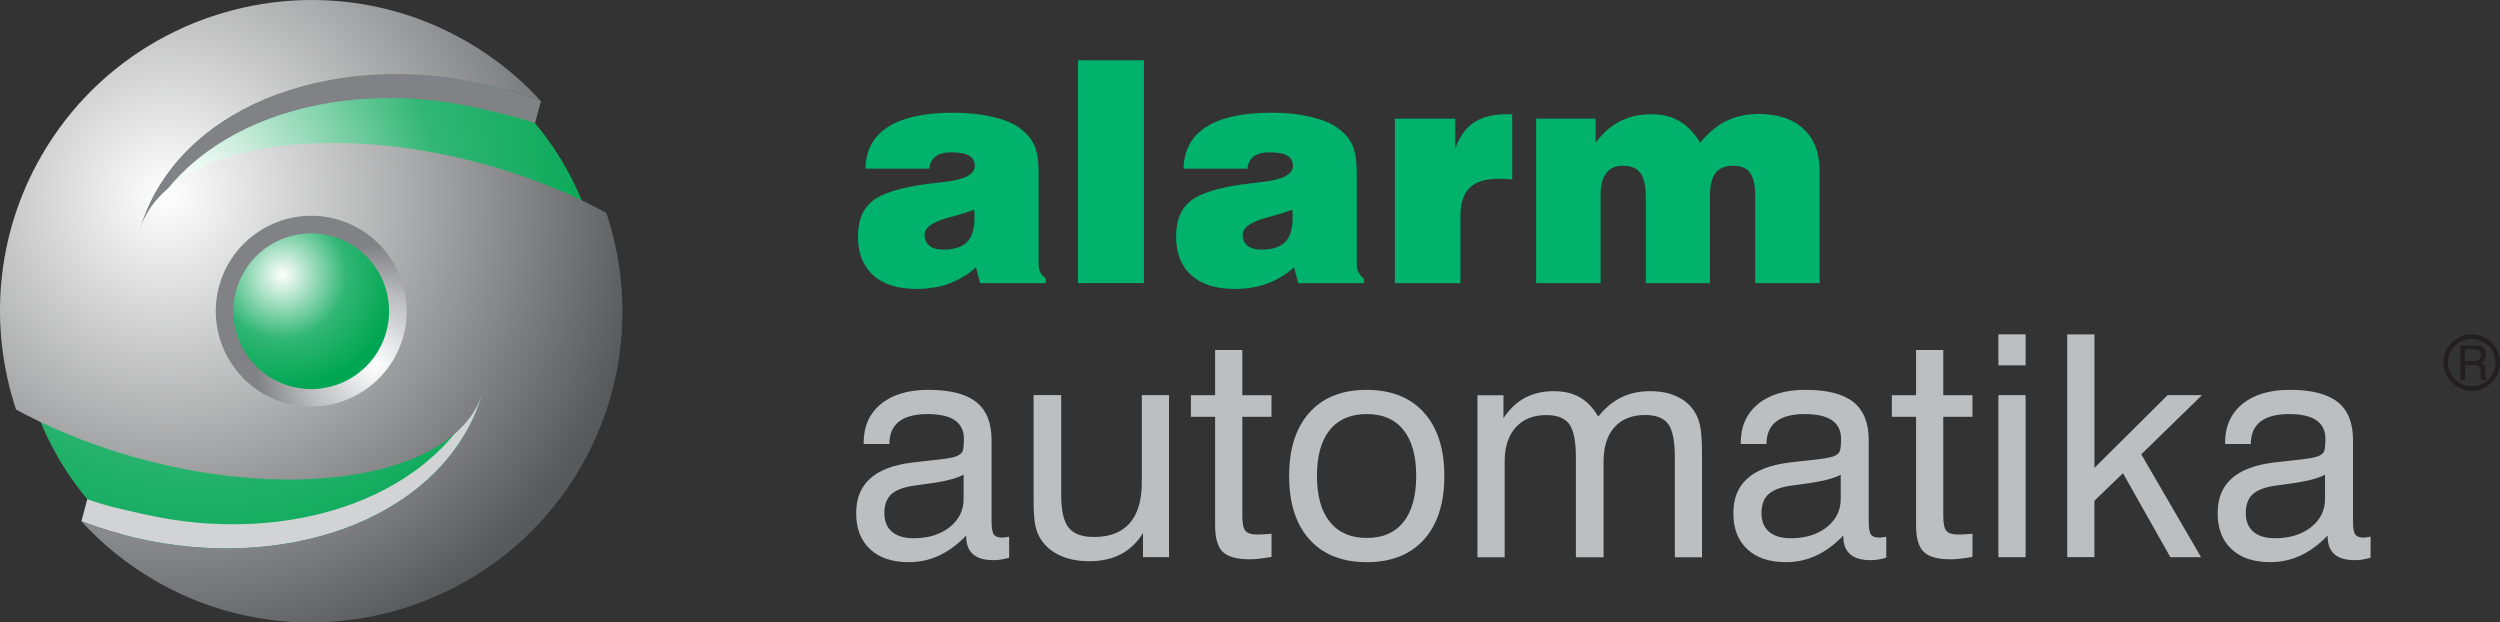
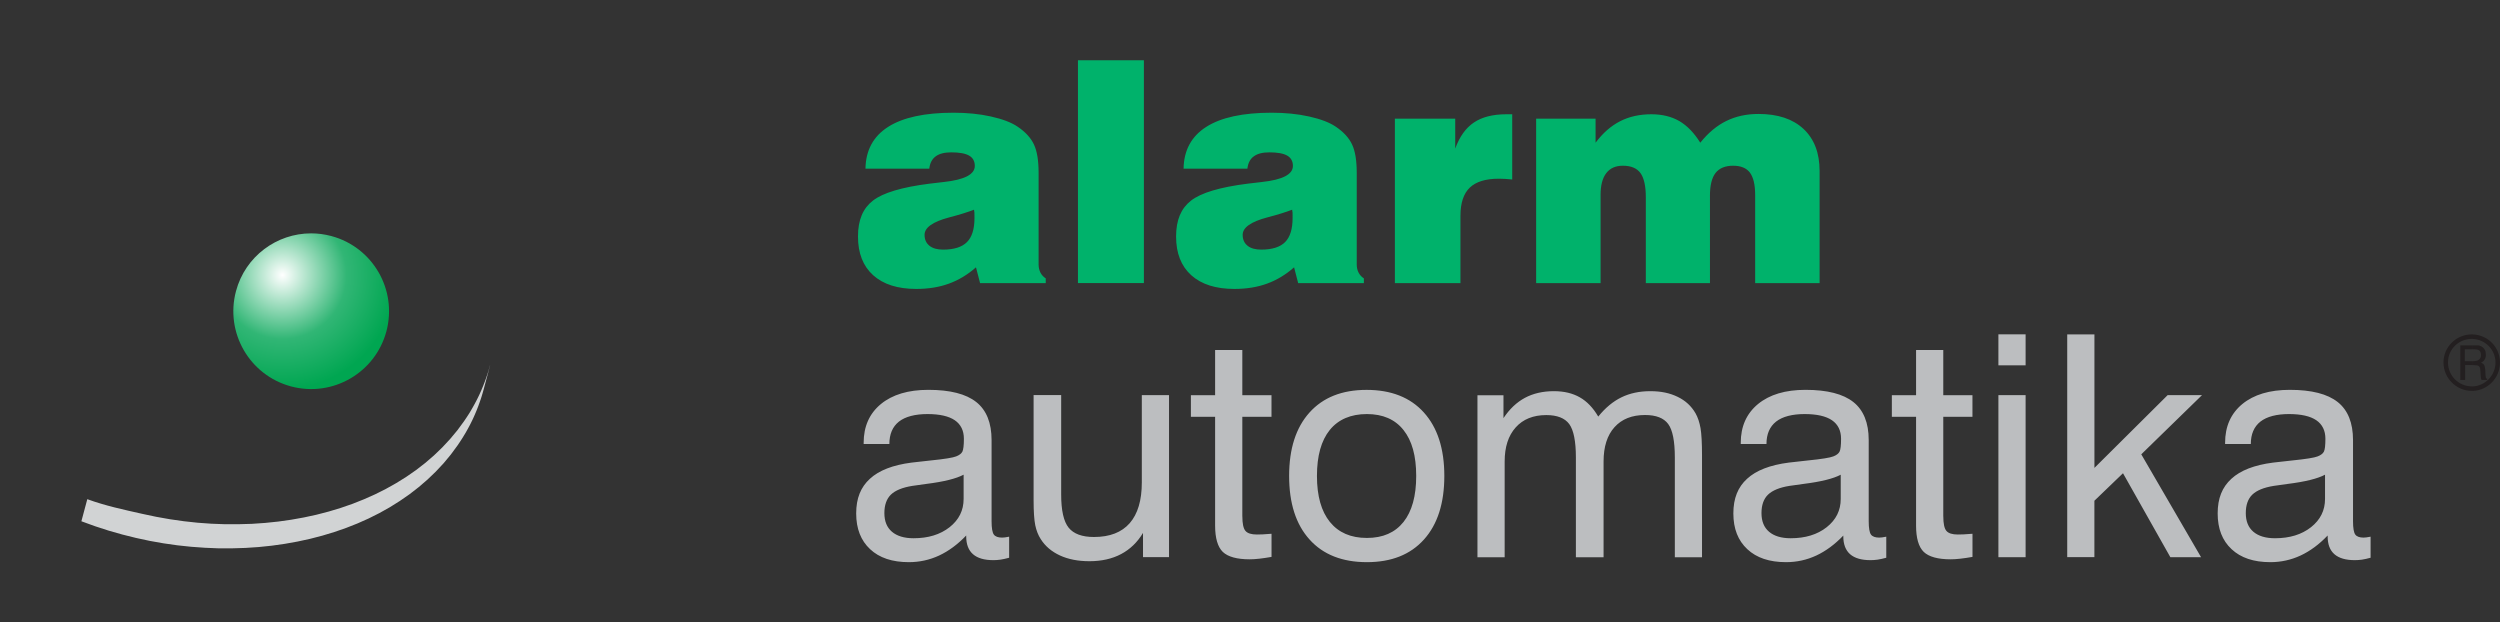
<svg xmlns="http://www.w3.org/2000/svg" xmlns:xlink="http://www.w3.org/1999/xlink" id="Layer_2" data-name="Layer 2" viewBox="0 0 736 183.25">
  <rect x="0" y="0" width="736" height="183.25" fill="#333333" stroke="none" />
  <defs>
    <style>
      .cls-1 {
        fill: #808285;
      }

      .cls-1, .cls-2, .cls-3, .cls-4, .cls-5 {
        fill-rule: evenodd;
      }

      .cls-6 {
        fill: none;
      }

      .cls-7 {
        fill: url(#radial-gradient);
      }

      .cls-8 {
        fill: url(#radial-gradient-3);
      }

      .cls-9 {
        clip-path: url(#clippath-1);
      }

      .cls-2 {
        fill: #00b26b;
      }

      .cls-10 {
        clip-path: url(#clippath-3);
      }

      .cls-11 {
        fill: url(#radial-gradient-2);
      }

      .cls-12 {
        fill: url(#radial-gradient-4);
      }

      .cls-3 {
        fill: #231f20;
      }

      .cls-13 {
        clip-path: url(#clippath-2);
      }

      .cls-4 {
        fill: #d1d3d4;
      }

      .cls-14 {
        clip-path: url(#clippath);
      }

      .cls-5 {
        fill: #bcbec0;
      }
    </style>
    <clipPath id="clippath">
-       <path class="cls-6" d="M8.49,69.35c-12.3,45.91,14.94,93.1,60.85,105.4,45.91,12.3,93.1-14.94,105.4-60.85,12.3-45.91-14.94-93.1-60.86-105.4-7.46-2-14.95-2.96-22.33-2.95-38,0-72.77,25.36-83.08,63.81" />
-     </clipPath>
+       </clipPath>
    <radialGradient id="radial-gradient" cx="-339.06" cy="400.71" fx="-339.06" fy="400.71" r=".58" gradientTransform="translate(-87126.81 73883.62) rotate(90) scale(217.75 -217.74)" gradientUnits="userSpaceOnUse">
      <stop offset="0" stop-color="#fff" />
      <stop offset=".56" stop-color="#31b675" />
      <stop offset="1" stop-color="#00a651" />
    </radialGradient>
    <clipPath id="clippath-1">
-       <path class="cls-6" d="M12.24,45.79C-1.37,69.35-3.26,96.56,4.73,120.58c4.58,2.49,9.49,4.84,14.73,7.03,45.41,18.93,97.9,17.92,116.83-2.25,3.07-3.28,5.07-6.86,6.08-10.65-1.52,5.69-4.03,11.19-7.62,16.38-20.42,29.53-68.42,38.63-110.77,22.39,6.17,6.77,13.47,12.71,21.8,17.53,43.72,25.24,99.97,10.17,125.22-33.55,13.6-23.57,15.5-50.77,7.5-74.79-4.58-2.49-9.49-4.85-14.73-7.03-45.42-18.93-97.9-17.92-116.83,2.25-3.07,3.28-5.07,6.86-6.08,10.65,1.52-5.68,4.03-11.19,7.62-16.38,20.42-29.54,68.42-38.64,110.77-22.39-6.17-6.77-13.47-12.71-21.8-17.53C123.08,3.94,107.36,0,91.82,0,60.1,0,29.18,16.44,12.24,45.79" />
-     </clipPath>
+       </clipPath>
    <radialGradient id="radial-gradient-2" cx="-339.14" cy="400.73" fx="-339.14" fy="400.73" r=".58" gradientTransform="translate(-97911.48 83010.81) rotate(90) scale(244.63 -244.63)" gradientUnits="userSpaceOnUse">
      <stop offset="0" stop-color="#fff" />
      <stop offset="1" stop-color="#58595b" />
    </radialGradient>
    <clipPath id="clippath-2">
-       <path class="cls-6" d="M64.48,84.35c-4.01,14.95,4.92,30.41,19.87,34.41,14.95,4,30.4-4.92,34.41-19.87,4.01-14.95-4.92-30.4-19.87-34.41-2.42-.65-4.85-.96-7.25-.96-12.4,0-23.8,8.3-27.16,20.82" />
-     </clipPath>
+       </clipPath>
    <radialGradient id="radial-gradient-3" cx="-337.77" cy="400.63" fx="-337.77" fy="400.63" r=".58" gradientTransform="translate(27409.26 32490.22) scale(80.82 -80.83)" gradientUnits="userSpaceOnUse">
      <stop offset="0" stop-color="#fff" />
      <stop offset=".17" stop-color="#e6e7e8" />
      <stop offset=".29" stop-color="#d1d3d4" />
      <stop offset=".44" stop-color="#bcbec0" />
      <stop offset=".75" stop-color="#808285" />
      <stop offset="1" stop-color="#808285" />
    </radialGradient>
    <clipPath id="clippath-3">
      <path class="cls-6" d="M69.48,85.69c-3.28,12.23,3.98,24.79,16.2,28.07,12.22,3.27,24.79-3.98,28.07-16.2,3.28-12.23-3.98-24.79-16.2-28.07-1.99-.53-3.98-.79-5.95-.79-10.12,0-19.38,6.75-22.12,16.99" />
    </clipPath>
    <radialGradient id="radial-gradient-4" cx="-336.54" cy="401.24" fx="-336.54" fy="401.24" r=".58" gradientTransform="translate(-23163.19 19594.14) rotate(90) scale(57.98 -57.98)" xlink:href="#radial-gradient" />
  </defs>
  <g id="Layer_1-2" data-name="Layer 1">
    <g class="cls-14">
      <rect class="cls-7" x="-20.74" y="-19.37" width="224.73" height="231.34" transform="translate(-25.11 159.87) rotate(-75)" />
    </g>
-     <path class="cls-1" d="M38.97,75.62l1.9-7.08.15-.53.15-.53.16-.53.16-.53.17-.53.18-.53.18-.52.19-.53.19-.52.2-.52.2-.52.21-.52.22-.52.22-.52.23-.52.23-.51.24-.52.25-.51.25-.51.26-.51.26-.51.27-.5.28-.5.28-.51.29-.5.3-.5.3-.5.31-.5.32-.49.32-.49.33-.49.33-.49,1.99-2.71,2.15-2.59,2.3-2.47,2.44-2.34,2.58-2.22,2.71-2.1,2.84-1.97,2.95-1.85,3.07-1.72,3.17-1.59,3.28-1.46,3.37-1.33,3.46-1.2,3.54-1.07,3.62-.94,3.69-.81,3.75-.67,3.81-.53,3.86-.4,3.91-.26,3.95-.12h3.98s4.01.16,4.01.16l4.03.29,4.05.43,4.06.58,4.06.72,4.06.86,4.05,1.01,4.03,1.16,4.01,1.3,3.99,1.45-1.75,6.52c-5.31-1.93-10.75-2.98-16.23-4.34l-4.06-.86-4.06-.72-4.06-.58-4.05-.44-4.03-.29-4.01-.15h-3.98s-3.95.12-3.95.12l-3.91.26-3.86.4-3.81.54-3.75.67-3.69.8-3.62.94-3.54,1.07-3.46,1.2-3.37,1.33-3.28,1.46-3.17,1.59-3.07,1.72-2.95,1.85-2.84,1.97-2.71,2.1-2.58,2.22-2.44,2.35-2.3,2.46-2.15,2.59-1.99,2.71-.33.49-.33.49-.32.49-.32.49-.31.49-.3.5-.3.5-.29.5-.28.5-.28.5-.27.51-.27.5-.26.51-.25.51-.25.51-.24.51-.23.51-.23.52-.22.52-.22.52-.21.52-.2.52-.2.52-.19.53-.19.52-.18.53-.18.53-.17.53-.16.53-.16.53-.15.53-.15.53Z" />
    <path class="cls-4" d="M144.27,107.63l-1.9,7.08-.15.53-.15.53-.16.53-.16.53-.17.53-.18.52-.18.53-.19.52-.19.53-.2.52-.2.52-.21.52-.22.52-.22.52-.23.52-.23.51-.24.51-.25.51-.25.51-.26.51-.27.51-.27.5-.28.5-.28.5-.29.5-.3.49-.3.5-.31.49-.32.5-.32.49-.33.49-.33.49-1.99,2.71-2.15,2.59-2.3,2.46-2.44,2.34-2.58,2.22-2.71,2.1-2.84,1.97-2.95,1.85-3.07,1.72-3.17,1.59-3.28,1.46-3.37,1.33-3.46,1.2-3.54,1.07-3.62.94-3.69.8-3.75.67-3.81.54-3.86.4-3.91.26-3.95.12h-3.98s-4.01-.17-4.01-.17l-4.03-.29-4.05-.43-4.06-.58-4.06-.72-4.06-.87-4.05-1.01-4.03-1.15-4.01-1.3-3.99-1.45,1.74-6.5c5.31,1.94,10.75,3.1,16.24,4.33l4.06.86,4.06.72,4.06.58,4.05.44,4.03.29,4.01.15h3.98s3.95-.11,3.95-.11l3.91-.27,3.86-.4,3.81-.54,3.75-.67,3.69-.8,3.62-.94,3.54-1.07,3.46-1.2,3.37-1.34,3.28-1.46,3.17-1.59,3.07-1.72,2.95-1.84,2.84-1.97,2.71-2.1,2.58-2.22,2.44-2.35,2.3-2.47,2.15-2.58,1.99-2.71.33-.49.33-.49.32-.49.32-.49.31-.49.3-.5.29-.5.29-.5.28-.5.28-.5.27-.51.27-.5.26-.51.25-.51.25-.51.24-.51.23-.52.23-.52.22-.52.22-.52.21-.52.2-.52.2-.52.19-.53.19-.52.18-.53.18-.53.17-.53.16-.52.16-.53.15-.53.15-.53Z" />
    <g class="cls-9">
      <rect class="cls-11" x="-27.72" y="-18.92" width="238.68" height="234.08" transform="translate(-26.88 161.22) rotate(-75)" />
    </g>
    <g class="cls-13">
-       <rect class="cls-8" x="60.47" y="63.53" width="62.29" height="59.24" />
-     </g>
+       </g>
    <g class="cls-10">
      <rect class="cls-12" x="61.7" y="62.07" width="59.84" height="61.6" transform="translate(-21.79 157.33) rotate(-75)" />
    </g>
    <path class="cls-2" d="M286.75,61.74c-1.84.71-4.29,1.48-7.34,2.27-4.82,1.28-7.22,2.99-7.22,5.12,0,1.37.47,2.43,1.43,3.21.94.77,2.29,1.15,4.04,1.15,3.21,0,5.55-.75,7.02-2.22,1.48-1.49,2.21-3.85,2.21-7.08,0-.69,0-1.2-.02-1.54-.02-.33-.06-.63-.12-.91h0ZM288.53,83.34l-1.2-4.64c-2.46,2.17-5.13,3.77-7.97,4.8-2.86,1.05-6.06,1.56-9.62,1.56-5.46,0-9.68-1.34-12.68-4.03-2.98-2.69-4.47-6.47-4.47-11.39s1.47-8.31,4.41-10.59c2.93-2.28,8.5-3.95,16.66-4.98,1.03-.15,2.43-.31,4.18-.49,6.1-.66,9.14-2.24,9.14-4.73,0-1.38-.56-2.4-1.67-3.04-1.11-.64-2.87-.96-5.27-.96-1.99,0-3.53.39-4.59,1.19-1.06.77-1.69,1.99-1.87,3.62h-18.79c.09-5.43,2.31-9.53,6.67-12.31,4.36-2.78,10.78-4.17,19.24-4.17,3.98,0,7.65.36,11.02,1.11,3.36.75,5.99,1.73,7.86,3,2.28,1.54,3.89,3.28,4.8,5.23.93,1.95,1.38,4.73,1.38,8.35v26.98c0,.89.19,1.69.53,2.38.36.7.88,1.28,1.57,1.72v1.39h-19.33ZM317.35,83.34V17.74h19.41v65.59h-19.41ZM380.4,61.74c-1.84.71-4.29,1.48-7.34,2.27-4.82,1.28-7.22,2.99-7.22,5.12,0,1.37.47,2.43,1.43,3.21.94.77,2.3,1.15,4.05,1.15,3.2,0,5.55-.75,7.02-2.22,1.47-1.49,2.2-3.85,2.2-7.08,0-.69,0-1.2-.01-1.54-.02-.33-.06-.63-.12-.91h0ZM382.18,83.34l-1.2-4.64c-2.46,2.17-5.12,3.77-7.97,4.8-2.86,1.05-6.06,1.56-9.62,1.56-5.46,0-9.68-1.34-12.68-4.03-2.98-2.69-4.47-6.47-4.47-11.39s1.48-8.31,4.41-10.59c2.93-2.28,8.49-3.95,16.66-4.98,1.03-.15,2.43-.31,4.18-.49,6.09-.66,9.14-2.24,9.14-4.73,0-1.38-.56-2.4-1.67-3.04-1.11-.64-2.87-.96-5.27-.96-1.99,0-3.53.39-4.59,1.19-1.07.77-1.69,1.99-1.87,3.62h-18.79c.09-5.43,2.31-9.53,6.68-12.31,4.36-2.78,10.78-4.17,19.24-4.17,3.98,0,7.65.36,11.02,1.11,3.36.75,5.99,1.73,7.86,3,2.28,1.54,3.89,3.28,4.8,5.23.93,1.95,1.38,4.73,1.38,8.35v26.98c0,.89.18,1.69.53,2.38.36.7.88,1.28,1.57,1.72v1.39h-19.34ZM410.65,83.34v-48.41h17.77v8.81c1.26-3.5,3.1-6.06,5.49-7.67,2.4-1.62,5.58-2.43,9.56-2.43h1.73v19.2c-.72-.06-1.4-.12-2.06-.17-.65-.05-1.28-.06-1.87-.06-3.89,0-6.75.88-8.57,2.63-1.82,1.75-2.74,4.5-2.74,8.24v19.87h-19.32ZM452.24,83.34v-48.41h17.5v7.08c2.14-2.86,4.54-4.95,7.22-6.32,2.67-1.37,5.75-2.05,9.21-2.05,3.17,0,5.91.67,8.22,2,2.29,1.34,4.35,3.45,6.17,6.37,2.34-2.92,4.91-5.05,7.69-6.41,2.8-1.37,5.94-2.05,9.44-2.05,5.7,0,10.12,1.47,13.27,4.41,3.15,2.95,4.73,7.07,4.73,12.39v33h-18.97v-25.93c0-3.02-.52-5.21-1.53-6.58-1.02-1.37-2.68-2.05-4.97-2.05s-4.05.71-5.17,2.14c-1.09,1.41-1.64,3.65-1.64,6.68v25.75h-18.88v-25.27c0-3.31-.53-5.7-1.58-7.14-1.05-1.44-2.78-2.16-5.19-2.16-2.14,0-3.77.73-4.88,2.19-1.11,1.44-1.67,3.57-1.67,6.37v26.01h-18.97Z" />
    <path class="cls-5" d="M284.44,157.66c-2.49,2.61-5.15,4.57-7.95,5.88-2.81,1.31-5.78,1.96-8.93,1.96-4.88,0-8.68-1.27-11.4-3.82-2.73-2.54-4.1-6.05-4.1-10.52s1.34-7.74,4.03-10.2c2.69-2.48,6.78-4.06,12.28-4.77,1.38-.15,3.27-.35,5.64-.63,4.08-.41,6.56-.82,7.49-1.2.91-.35,1.52-.82,1.83-1.4.28-.58.44-1.84.44-3.77,0-2.43-.9-4.25-2.68-5.47-1.78-1.21-4.47-1.82-8.05-1.82s-6.51.74-8.39,2.22c-1.88,1.49-2.82,3.7-2.82,6.6h-7.57v-.35c0-4.82,1.69-8.62,5.08-11.42,3.39-2.78,8.04-4.18,13.98-4.18,6.37,0,11.07,1.2,14.09,3.59,3.01,2.39,4.51,6.13,4.51,11.2v23.87c0,2.03.23,3.36.67,3.95.44.59,1.25.89,2.4.89.24,0,.53-.01.87-.06.35-.04.76-.12,1.23-.21v6.2c-.97.26-1.84.46-2.55.56-.73.1-1.43.15-2.08.15-2.68,0-4.67-.58-6-1.74-1.34-1.17-2.01-2.91-2.01-5.26v-.27h0ZM283.68,139.75c-2.14,1.15-5.81,2.07-11,2.72-1.84.24-3.21.43-4.13.58-2.9.47-5,1.34-6.28,2.58-1.27,1.25-1.91,3.06-1.91,5.44s.74,4.2,2.22,5.47c1.49,1.27,3.62,1.92,6.37,1.92,4.32,0,7.84-1.08,10.61-3.25,2.75-2.18,4.13-4.94,4.13-8.33v-7.13h0ZM312.41,116.32v29.26c0,4.68.73,7.95,2.2,9.77,1.47,1.82,3.95,2.74,7.46,2.74,4.64,0,8.13-1.35,10.52-4.07,2.37-2.72,3.56-6.72,3.56-12.01v-25.69h8.01v47.7h-7.66v-7.13c-1.66,2.77-3.82,4.84-6.45,6.23-2.64,1.4-5.75,2.1-9.32,2.1-3.33,0-6.22-.56-8.68-1.69-2.46-1.14-4.35-2.74-5.66-4.82-.75-1.16-1.28-2.51-1.61-4.08-.32-1.57-.49-4.03-.49-7.41v-30.91h8.1ZM365.75,152.01c0,2.14.3,3.57.91,4.28.61.72,1.74,1.07,3.36,1.07.47,0,1.05-.02,1.72-.04.67-.03,1.54-.09,2.6-.18v6.81c-1.34.24-2.52.41-3.59.53-1.05.12-1.99.18-2.83.18-3.75,0-6.4-.73-7.92-2.17-1.5-1.46-2.27-4.05-2.27-7.75v-32.03h-7.13v-6.37h7.13v-13.31h8.01v13.31h8.59v6.37h-8.59v29.31h0ZM387.71,140.11c0,5.92,1.28,10.43,3.82,13.56,2.54,3.13,6.15,4.7,10.88,4.7s8.28-1.57,10.78-4.7c2.49-3.13,3.74-7.65,3.74-13.56s-1.24-10.38-3.74-13.51c-2.49-3.14-6.09-4.7-10.78-4.7s-8.39,1.56-10.92,4.68c-2.52,3.12-3.78,7.62-3.78,13.53h0ZM379.52,140.11c0-7.98,1.99-14.21,5.99-18.66,4-4.45,9.59-6.67,16.81-6.67s12.88,2.22,16.87,6.66c4.01,4.44,6.02,10.67,6.02,18.68s-1.99,14.26-5.99,18.71c-4,4.45-9.59,6.67-16.81,6.67s-12.88-2.22-16.87-6.66c-4.02-4.44-6.02-10.68-6.02-18.73h0ZM493.07,164.03v-29.35c0-4.8-.65-8.09-1.96-9.86-1.31-1.76-3.57-2.64-6.81-2.64-3.86,0-6.85,1.2-9,3.59-2.14,2.38-3.21,5.75-3.21,10.08v28.2h-8.15v-29.35c0-4.8-.66-8.09-1.96-9.86-1.31-1.76-3.56-2.64-6.77-2.64-3.82,0-6.84,1.22-8.99,3.63-2.17,2.42-3.25,5.76-3.25,10.03v28.2h-8.01v-47.7h7.66v6.74c1.78-2.68,3.88-4.67,6.32-5.98,2.43-1.3,5.27-1.96,8.54-1.96,2.97,0,5.5.61,7.61,1.81,2.11,1.2,3.92,3.08,5.43,5.67,2.08-2.58,4.36-4.47,6.83-5.67,2.46-1.2,5.29-1.81,8.49-1.81s5.78.56,8.06,1.67c2.3,1.11,4.04,2.72,5.26,4.84.69,1.21,1.17,2.68,1.47,4.36.29,1.68.44,4.36.44,8.01v30.02h-8.01ZM542.68,157.66c-2.49,2.61-5.15,4.57-7.95,5.88-2.81,1.31-5.78,1.96-8.92,1.96-4.88,0-8.68-1.27-11.4-3.82-2.74-2.54-4.11-6.05-4.11-10.52s1.34-7.74,4.03-10.2c2.69-2.48,6.78-4.06,12.28-4.77,1.38-.15,3.27-.35,5.64-.63,4.07-.41,6.57-.82,7.49-1.2.92-.35,1.52-.82,1.83-1.4.29-.58.44-1.84.44-3.77,0-2.43-.9-4.25-2.68-5.47-1.78-1.21-4.47-1.82-8.06-1.82s-6.51.74-8.39,2.22c-1.89,1.49-2.83,3.7-2.83,6.6h-7.57v-.35c0-4.82,1.69-8.62,5.08-11.42,3.39-2.78,8.04-4.18,13.98-4.18,6.37,0,11.07,1.2,14.09,3.59,3.01,2.39,4.52,6.13,4.52,11.2v23.87c0,2.03.23,3.36.67,3.95.44.59,1.25.89,2.4.89.25,0,.53-.01.87-.06.35-.04.76-.12,1.23-.21v6.2c-.97.26-1.84.46-2.55.56-.73.1-1.43.15-2.09.15-2.67,0-4.66-.58-6-1.74-1.33-1.17-2.01-2.91-2.01-5.26v-.27h0ZM541.92,139.75c-2.14,1.15-5.81,2.07-11.01,2.72-1.84.24-3.21.43-4.13.58-2.9.47-5,1.34-6.28,2.58-1.28,1.25-1.92,3.06-1.92,5.44s.74,4.2,2.22,5.47c1.49,1.27,3.62,1.92,6.37,1.92,4.32,0,7.85-1.08,10.61-3.25,2.75-2.18,4.13-4.94,4.13-8.33v-7.13h0ZM572.11,152.01c0,2.14.3,3.57.91,4.28.61.72,1.73,1.07,3.36,1.07.47,0,1.05-.02,1.72-.04.67-.03,1.54-.09,2.6-.18v6.81c-1.33.24-2.52.41-3.59.53-1.05.12-1.99.18-2.83.18-3.76,0-6.4-.73-7.92-2.17-1.51-1.46-2.27-4.05-2.27-7.75v-32.03h-7.13v-6.37h7.13v-13.31h8.01v13.31h8.59v6.37h-8.59v29.31h0ZM588.33,107.56v-9.13h8.01v9.13h-8.01ZM588.33,164.03v-47.7h8.01v47.7h-8.01ZM608.59,164.03v-65.59h8.01v39.31l21.55-21.42h10.12l-17.88,17.42,17.6,30.28h-9.04l-13.94-24.71-8.42,8.1v16.61h-8.01ZM685.25,157.66c-2.49,2.61-5.15,4.57-7.95,5.88-2.82,1.31-5.78,1.96-8.92,1.96-4.88,0-8.68-1.27-11.4-3.82-2.74-2.54-4.1-6.05-4.1-10.52s1.34-7.74,4.03-10.2c2.69-2.48,6.78-4.06,12.29-4.77,1.38-.15,3.26-.35,5.64-.63,4.07-.41,6.57-.82,7.49-1.2.91-.35,1.52-.82,1.83-1.4.29-.58.44-1.84.44-3.77,0-2.43-.9-4.25-2.68-5.47-1.78-1.21-4.47-1.82-8.06-1.82s-6.5.74-8.39,2.22c-1.88,1.49-2.83,3.7-2.83,6.6h-7.57v-.35c0-4.82,1.69-8.62,5.07-11.42,3.39-2.78,8.05-4.18,13.99-4.18,6.37,0,11.07,1.2,14.09,3.59,3.01,2.39,4.51,6.13,4.51,11.2v23.87c0,2.03.23,3.36.67,3.95.44.59,1.25.89,2.4.89.24,0,.53-.01.87-.06.35-.04.76-.12,1.23-.21v6.2c-.97.26-1.84.46-2.55.56-.73.1-1.43.15-2.09.15-2.67,0-4.66-.58-6-1.74-1.34-1.17-2-2.91-2-5.26v-.27h0ZM684.49,139.75c-2.14,1.15-5.81,2.07-11.01,2.72-1.84.24-3.2.43-4.13.58-2.9.47-5,1.34-6.28,2.58-1.28,1.25-1.91,3.06-1.91,5.44s.74,4.2,2.22,5.47c1.49,1.27,3.62,1.92,6.37,1.92,4.32,0,7.85-1.08,10.61-3.25,2.75-2.18,4.13-4.94,4.13-8.33v-7.13h0Z" />
    <path class="cls-3" d="M728.02,106.34h0c.86,0,1.52-.19,1.81-.48.38-.29.57-.76.57-1.33,0-.67-.19-1.05-.47-1.33-.38-.28-.95-.38-1.9-.38v-1.14h1.71c.28.09.57.19.76.29.48.28.76.57,1.05,1.04.19.38.29.86.29,1.43s-.1,1.04-.38,1.42c-.19.38-.57.67-1.05.95.38.09.67.29.86.57.19.19.29.67.38,1.33l.09,1.72c0,.28.1.57.1.76.09.19.19.28.38.38v.28h-1.62c-.19-.19-.29-.66-.29-1.33v-.09l-.09-1.33c0-.66-.19-1.14-.48-1.33-.19-.19-.76-.28-1.71-.28v-1.14ZM728.02,115.09c4.47-.19,7.98-3.9,7.98-8.37s-3.52-8.08-7.98-8.27v1.33c3.71.19,6.65,3.23,6.65,6.94s-2.94,6.85-6.65,7.04v1.33ZM725.64,102.82v3.52h2.38v1.14h-2.28v4.37h-1.43v-10.17h3.71v1.14h-2.38ZM728.02,98.44h-.29c-4.65,0-8.37,3.71-8.37,8.27s3.72,8.37,8.37,8.37h.29v-1.33h-.29c-3.9,0-7.04-3.14-7.04-7.04s3.14-6.94,7.04-6.94h.29v-1.33Z" />
  </g>
</svg>